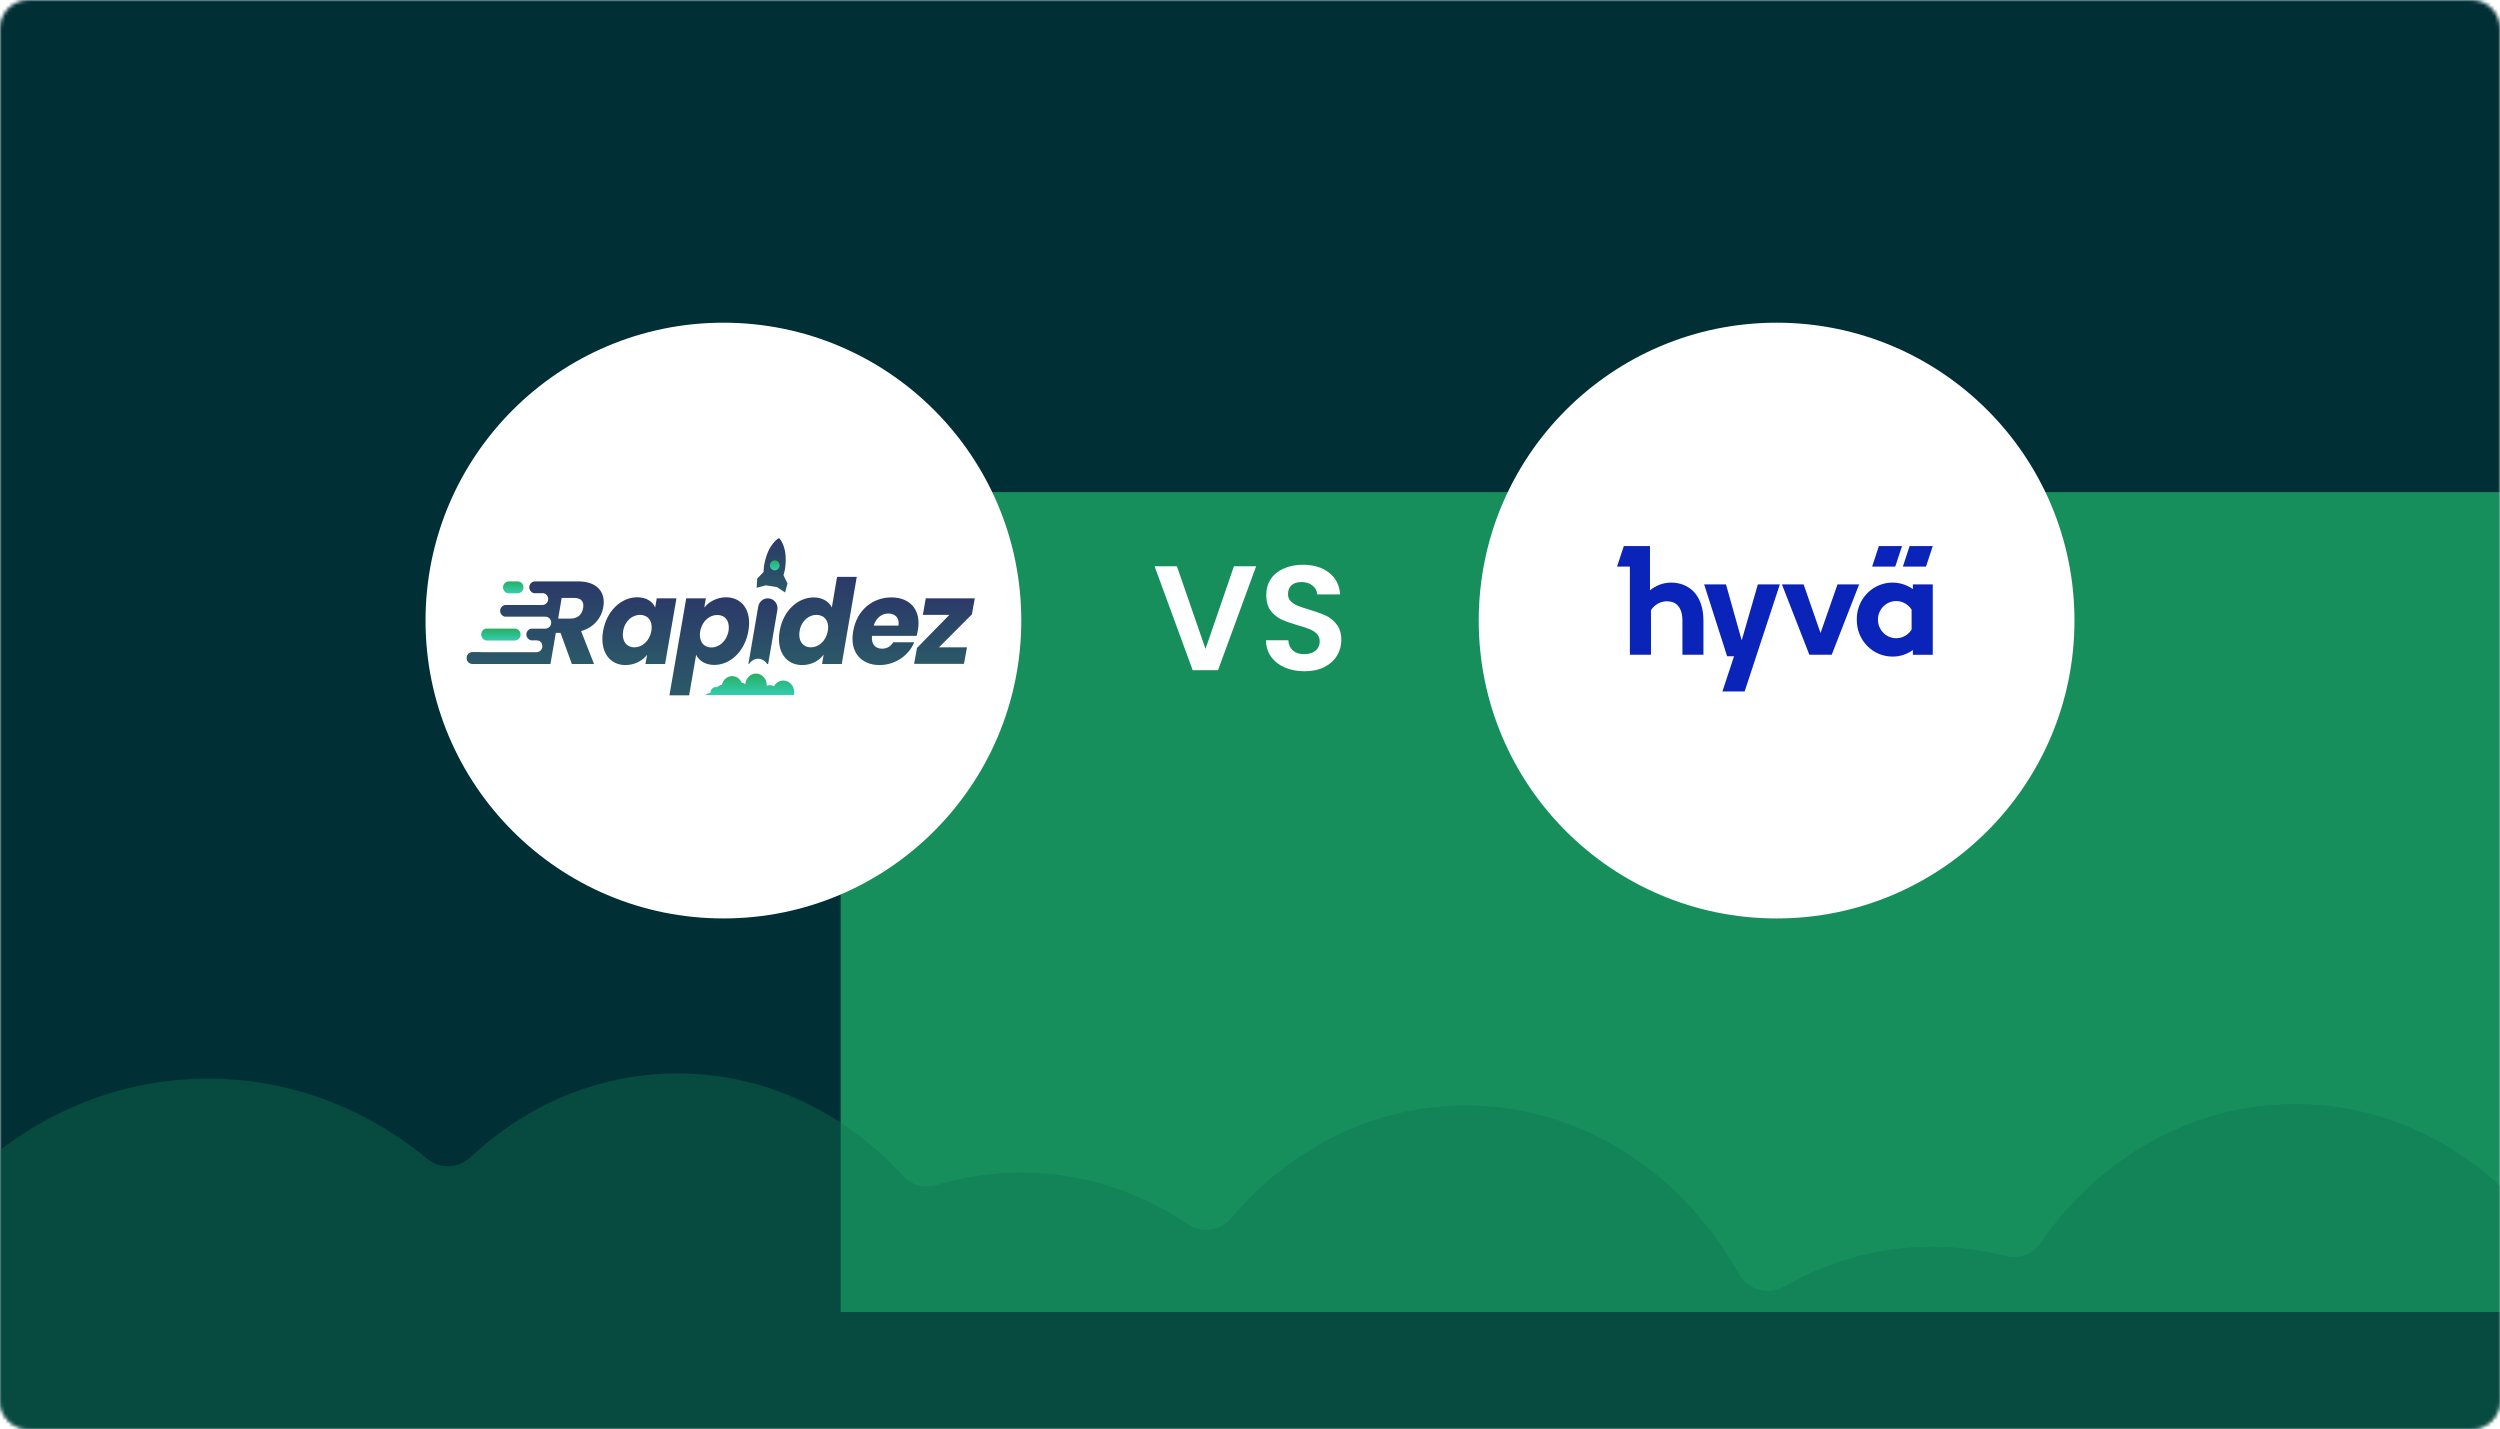
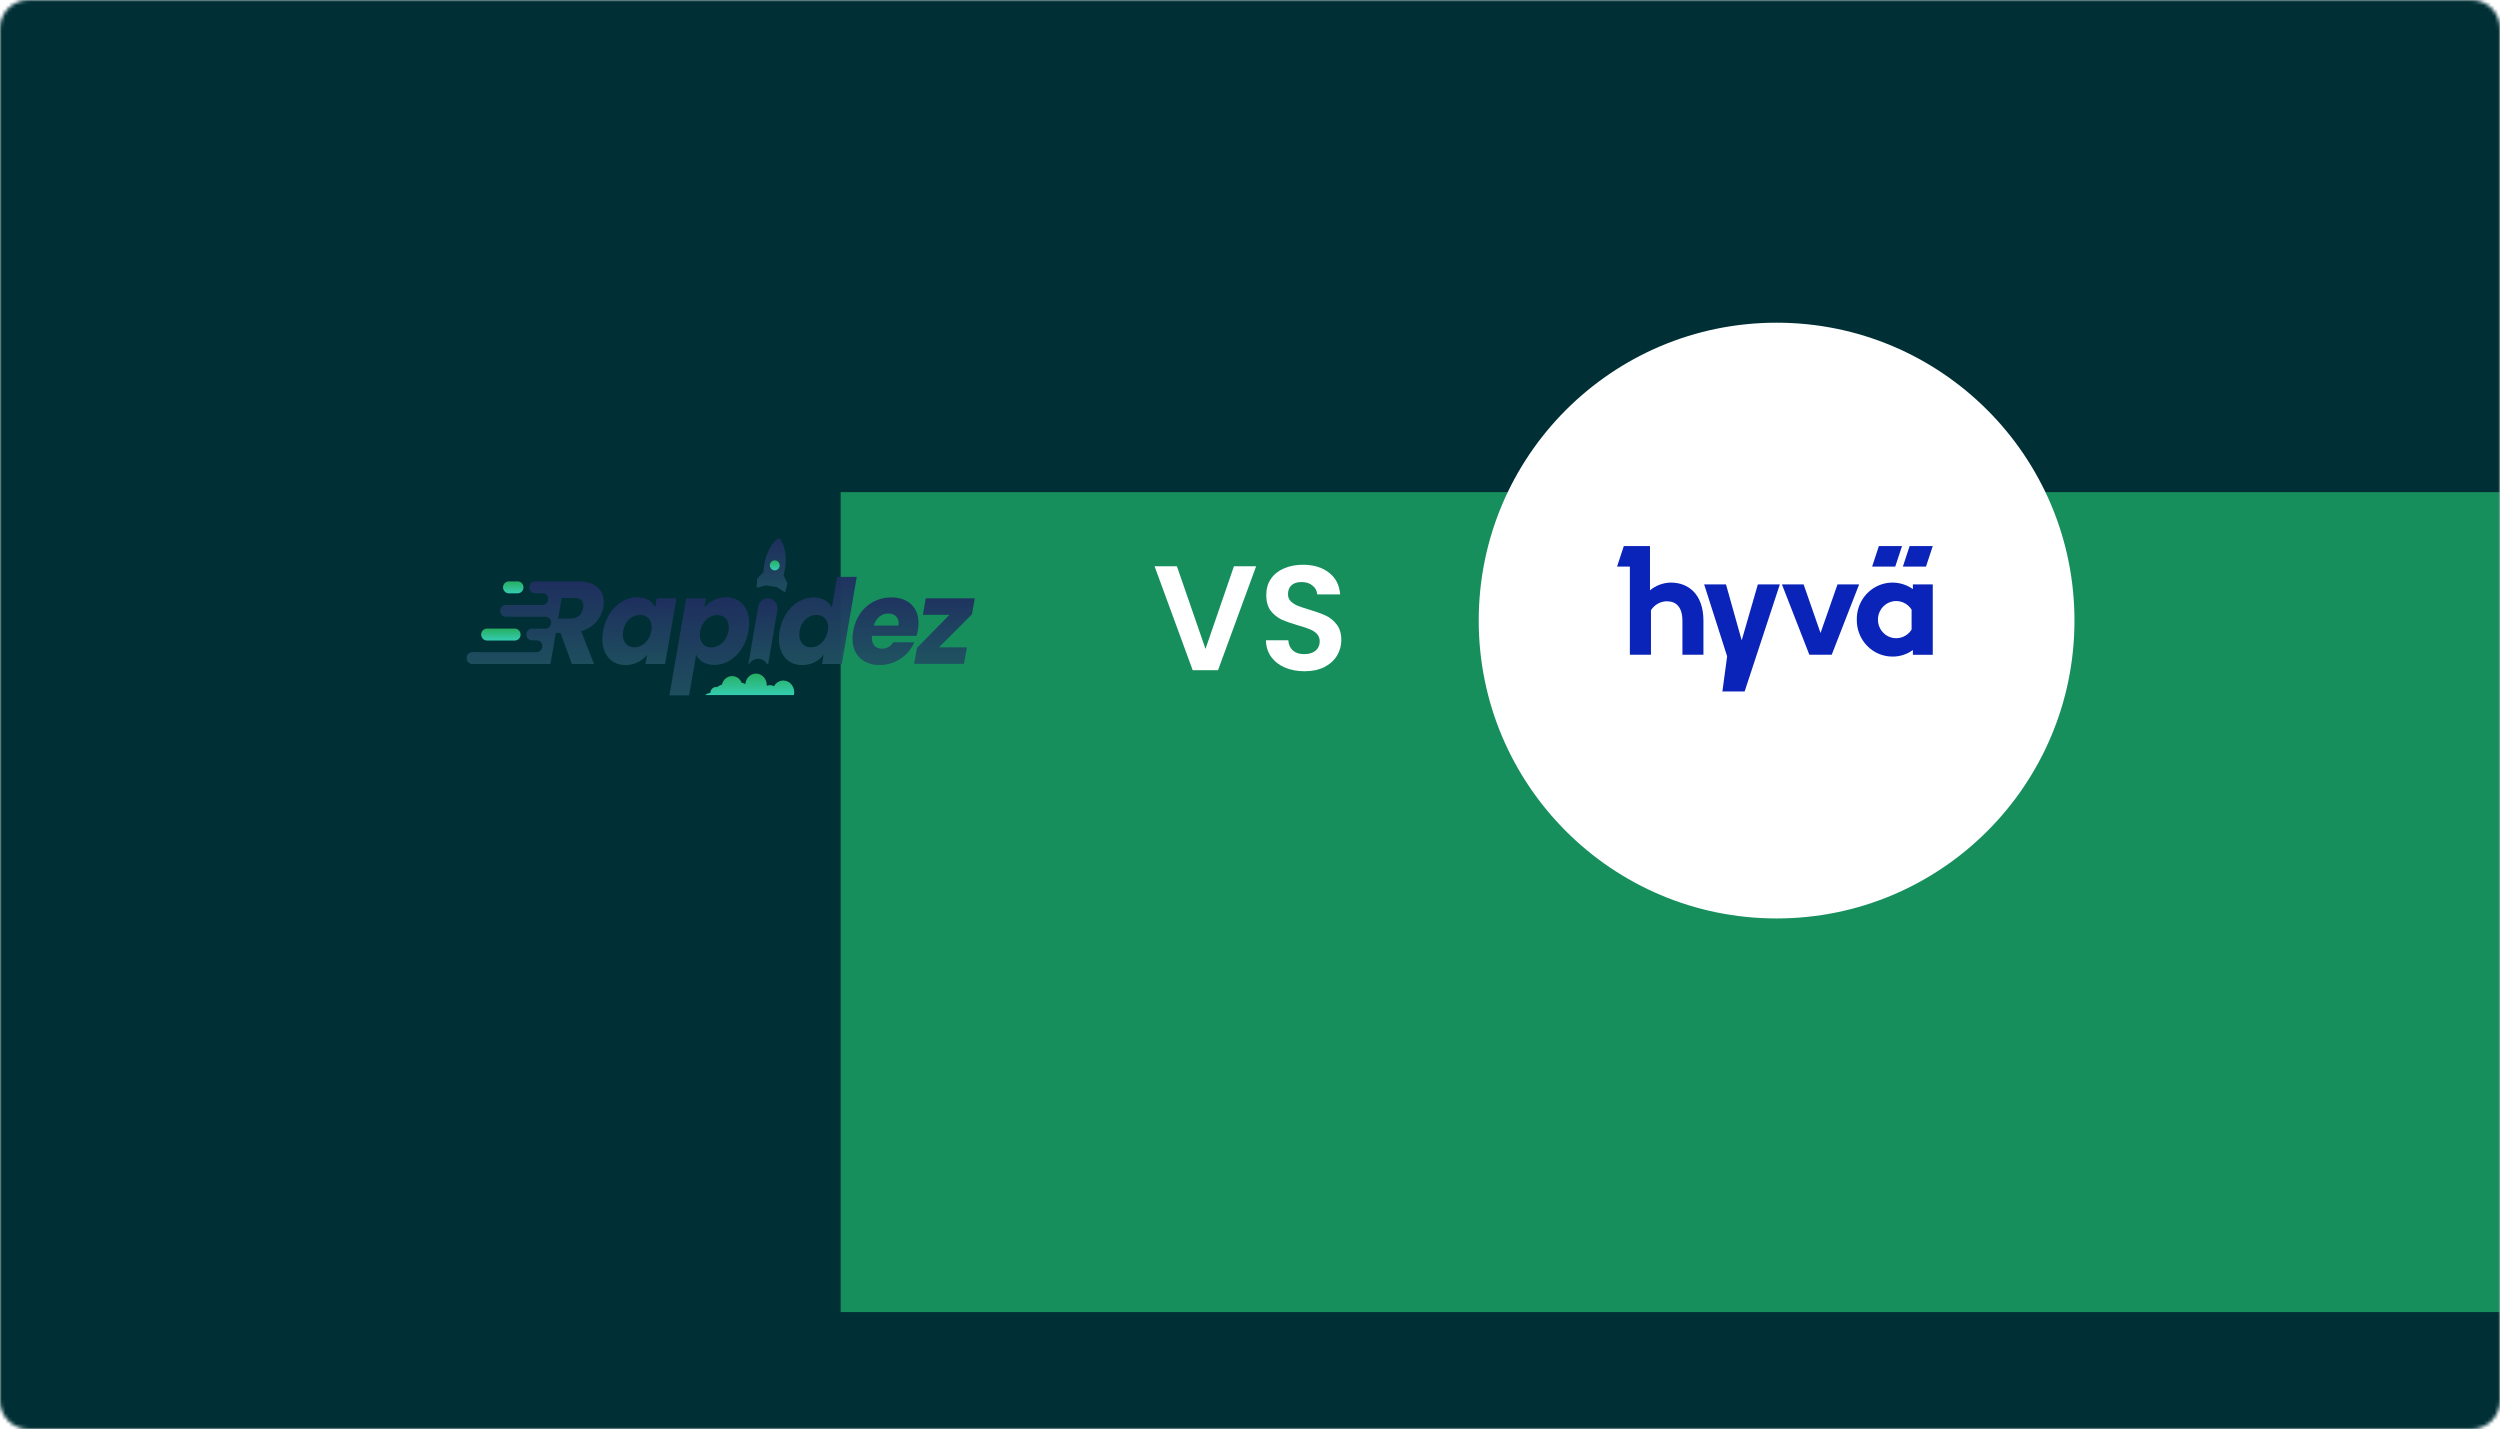
<svg xmlns="http://www.w3.org/2000/svg" width="705" height="403" viewBox="0 0 705 403" fill="none">
  <g clip-path="url(#clip0_407_3)">
    <mask id="mask0_407_3" style="mask-type:luminance" maskUnits="userSpaceOnUse" x="0" y="0" width="705" height="403">
      <path d="M697 0H8C3.582 0 0 3.582 0 8V395C0 399.418 3.582 403 8 403H697C701.418 403 705 399.418 705 395V8C705 3.582 701.418 0 697 0Z" fill="white" />
    </mask>
    <g mask="url(#mask0_407_3)">
      <path d="M705 0H0V403H705V0Z" fill="black" />
      <path d="M705 0H0V403H705V0Z" fill="#00C5DF" fill-opacity="0.243" />
      <mask id="mask1_407_3" style="mask-type:luminance" maskUnits="userSpaceOnUse" x="0" y="0" width="705" height="403">
        <path d="M705 0H0V403H705V0Z" fill="white" />
      </mask>
      <g mask="url(#mask1_407_3)">
        <g filter="url(#filter0_f_407_3)">
          <path d="M727.032 138.783H237.057V370.004H727.032V138.783Z" fill="#168F5D" />
        </g>
      </g>
    </g>
    <mask id="mask2_407_3" style="mask-type:alpha" maskUnits="userSpaceOnUse" x="0" y="279" width="705" height="124">
-       <path d="M697 279H8C3.582 279 0 282.582 0 287V395C0 399.418 3.582 403 8 403H697C701.418 403 705 399.418 705 395V287C705 282.582 701.418 279 697 279Z" fill="#385371" />
-     </mask>
+       </mask>
    <g mask="url(#mask2_407_3)">
-       <path fill-rule="evenodd" clip-rule="evenodd" d="M737.575 411.062V571.479C737.575 575.897 733.993 579.479 729.575 579.479H-0.58C-4.998 579.479 -8.58 575.897 -8.58 571.479V508.453C-8.58 506.255 -9.495 504.164 -11.042 502.603C-31.737 481.73 -44.719 451.695 -44.719 418.314C-44.719 355.272 1.58 304.166 58.692 304.166C81.893 304.166 103.31 312.6 120.563 326.843C124.064 329.732 129.257 329.539 132.566 326.432C148.329 311.636 168.753 302.707 191.066 302.707C215.904 302.707 238.402 313.77 254.734 331.676C257.065 334.231 260.686 335.206 263.997 334.205C271.618 331.9 279.641 330.67 287.924 330.67C305.163 330.67 321.273 335.999 334.978 345.245C338.841 347.851 344.162 347.132 347.164 343.568C363.662 323.981 387.21 311.727 413.35 311.727C445.921 311.727 474.467 330.752 490.365 359.283C492.864 363.767 498.745 365.343 503.195 362.785C515.665 355.616 529.84 351.564 544.872 351.564C552.013 351.564 558.96 352.478 565.623 354.207C569.282 355.156 573.194 353.737 575.343 350.627C591.85 326.742 617.906 311.329 647.223 311.329C696.566 311.329 736.67 354.99 737.56 409.221C737.56 409.225 737.563 409.228 737.567 409.228C737.571 409.228 737.575 409.232 737.575 409.236V411.062Z" fill="#0F7151" fill-opacity="0.4" />
-     </g>
-     <path d="M204 259C250.392 259 288 221.392 288 175C288 128.608 250.392 91 204 91C157.608 91 120 128.608 120 175C120 221.392 157.608 259 204 259Z" fill="white" />
+       </g>
    <path d="M501 259C547.392 259 585 221.392 585 175C585 128.608 547.392 91 501 91C454.608 91 417 128.608 417 175C417 221.392 454.608 259 501 259Z" fill="white" />
    <g clip-path="url(#clip1_407_3)">
-       <path d="M491.159 180.582L486.733 164.809H480.572L487.052 185.075H488.997L485.715 195H491.984L501.914 164.809H495.712L491.159 180.582Z" fill="#0A23B9" />
+       <path d="M491.159 180.582L486.733 164.809H480.572L487.052 185.075L485.715 195H491.984L501.914 164.809H495.712L491.159 180.582Z" fill="#0A23B9" />
      <path d="M518.175 164.809L513.388 178.514L508.624 164.809H502.506L510.238 184.64H516.543L524.27 164.809H518.175Z" fill="#0A23B9" />
      <path d="M539.433 166.128C537.911 165.05 536.128 164.421 534.278 164.31C532.428 164.2 530.585 164.611 528.95 165.499C527.315 166.388 525.952 167.719 525.011 169.346C524.071 170.973 523.589 172.833 523.619 174.721C523.593 176.081 523.834 177.432 524.327 178.696C524.819 179.96 525.554 181.112 526.488 182.083C527.422 183.054 528.536 183.826 529.767 184.354C530.997 184.881 532.317 185.154 533.652 185.155C535.721 185.177 537.744 184.533 539.433 183.314V184.652H545.039V164.809H539.433V166.128ZM539.072 177.544C538.475 178.505 537.588 179.241 536.545 179.644C535.502 180.046 534.359 180.093 533.288 179.776C532.216 179.46 531.275 178.797 530.605 177.888C529.935 176.979 529.573 175.873 529.573 174.736C529.573 173.599 529.935 172.493 530.605 171.585C531.275 170.675 532.216 170.013 533.288 169.696C534.359 169.38 535.502 169.426 536.545 169.829C537.588 170.231 538.475 170.968 539.072 171.928V177.544Z" fill="#0A23B9" />
      <path d="M471.227 164.293C469.064 164.305 466.969 165.074 465.296 166.472V154H457.913L456.01 159.782H459.623V184.64H465.573V172.082C466.054 171.316 466.714 170.685 467.494 170.244C468.274 169.804 469.149 169.569 470.041 169.559C472.582 169.559 474.443 171.069 474.443 175.083V184.64H480.369V175.059C480.369 167.313 475.883 164.293 471.227 164.293Z" fill="#0A23B9" />
      <path d="M536.368 154H529.84L527.938 159.782H534.459L536.368 154Z" fill="#0A23B9" />
      <path d="M545.038 154H538.51L536.607 159.782H543.129L545.038 154Z" fill="#0A23B9" />
    </g>
    <path d="M170.063 177.97C169.073 183.801 171.946 187.549 176.353 187.549C179.071 187.549 181.207 186.28 182.488 184.654L182.003 187.251H187.556L190.759 168.729H185.206L184.76 171.327C184.061 169.681 182.372 168.432 179.654 168.432C175.246 168.471 171.092 172.14 170.063 177.97ZM183.673 177.97C183.129 180.905 180.993 182.551 178.896 182.551C176.8 182.551 175.246 180.866 175.732 177.931C176.217 174.996 178.411 173.389 180.469 173.389C182.605 173.389 184.177 175.035 183.673 177.97Z" fill="url(#paint0_linear_407_3)" fill-opacity="0.95" />
    <path d="M198.603 171.327L199.05 168.729H193.517L188.779 196.076H194.332L196.312 184.654C197.05 186.2 198.739 187.509 201.418 187.509C205.864 187.509 210.019 183.821 211.048 177.931C212.077 172.061 209.165 168.432 204.719 168.432C202.059 168.471 199.885 169.741 198.603 171.327ZM205.437 177.97C204.894 180.905 202.719 182.591 200.622 182.591C198.526 182.591 196.972 180.945 197.458 178.01C198.001 175.075 200.137 173.429 202.234 173.429C204.331 173.389 205.923 174.996 205.437 177.97Z" fill="url(#paint1_linear_407_3)" fill-opacity="0.95" />
    <path d="M219.861 177.971C218.871 183.801 221.745 187.549 226.191 187.549C228.87 187.549 230.967 186.339 232.268 184.614L231.821 187.252H237.374L241.606 162.681H236.053L234.578 171.287C233.763 169.602 231.86 168.471 229.472 168.471C225.045 168.471 220.852 172.14 219.861 177.971ZM233.432 177.971C232.889 180.906 230.753 182.552 228.656 182.552C226.56 182.552 225.006 180.866 225.492 177.931C225.977 174.996 228.171 173.39 230.229 173.39C232.365 173.39 233.976 175.036 233.432 177.971Z" fill="url(#paint2_linear_407_3)" fill-opacity="0.95" />
    <path d="M250.499 173.013C252.383 173.013 253.703 174.183 253.373 176.424H246.384C247.082 174.203 248.655 173.013 250.499 173.013ZM257.819 181.124H251.897C251.276 182.135 250.247 182.928 248.733 182.928C246.927 182.928 245.646 181.758 245.898 179.319H258.479C258.634 178.764 258.77 178.228 258.848 177.673C259.838 172.041 256.673 168.471 251.373 168.471C245.995 168.471 241.588 172.12 240.598 178.01C239.569 183.88 242.772 187.549 248.073 187.549C252.635 187.509 256.305 184.733 257.819 181.124Z" fill="url(#paint3_linear_407_3)" fill-opacity="0.95" />
    <path d="M274.884 168.729H261.06L260.245 173.39H267.72L258.595 182.71L257.779 187.212H271.836L272.69 182.552H264.788L274.088 173.231L274.884 168.729Z" fill="url(#paint4_linear_407_3)" fill-opacity="0.95" />
    <path d="M143.504 163.95H145.969C146.882 163.95 147.62 164.703 147.62 165.635C147.62 166.567 146.882 167.321 145.969 167.321H143.504C142.591 167.321 141.854 166.567 141.854 165.635C141.854 164.703 142.611 163.95 143.504 163.95Z" fill="url(#paint5_linear_407_3)" />
    <path d="M137.35 177.257H145.154C146.067 177.257 146.805 178.01 146.805 178.942C146.805 179.874 146.067 180.628 145.154 180.628H137.349C136.437 180.628 135.699 179.874 135.699 178.942C135.699 177.971 136.437 177.257 137.35 177.257Z" fill="url(#paint6_linear_407_3)" />
    <path d="M163.034 163.95H153.696H150.9C149.987 163.95 149.25 164.703 149.25 165.635C149.25 166.429 149.832 167.103 150.57 167.281H152.958C152.997 167.281 153.074 167.281 153.113 167.281C153.152 167.281 153.23 167.281 153.268 167.281C154.006 167.44 154.589 168.114 154.589 168.927C154.589 169.859 153.851 170.613 152.938 170.613H152.861H152.55H142.357C141.62 170.772 141.037 171.446 141.037 172.259C141.037 173.072 141.62 173.727 142.357 173.905H151.968H152.88H153.793C154.705 173.905 155.443 174.659 155.443 175.591C155.443 176.523 154.705 177.276 153.793 177.276H152.065H151.405H149.754C149.017 177.435 148.434 178.109 148.434 178.922C148.434 179.735 149.017 180.39 149.754 180.568H150.822H151.308C151.424 180.568 151.521 180.568 151.638 180.608C151.676 180.608 151.676 180.608 151.715 180.648C151.793 180.648 151.832 180.687 151.929 180.687C151.968 180.687 152.007 180.727 152.045 180.727C152.084 180.767 152.162 180.767 152.201 180.806C152.239 180.846 152.278 180.846 152.317 180.886C152.356 180.925 152.395 180.965 152.434 181.005C152.472 181.044 152.472 181.044 152.511 181.084C152.55 181.124 152.589 181.163 152.628 181.203C152.667 181.243 152.667 181.282 152.705 181.322C152.744 181.362 152.744 181.441 152.783 181.481C152.783 181.52 152.822 181.56 152.822 181.6C152.861 181.679 152.861 181.719 152.861 181.818C152.861 181.857 152.861 181.897 152.9 181.897C152.9 181.976 152.938 182.115 152.938 182.234C152.938 183.166 152.201 183.92 151.288 183.92H151.21H150.22H135.698C135.582 183.92 135.484 183.92 135.368 183.88H133.232C132.32 183.88 131.582 184.634 131.582 185.566C131.582 186.498 132.32 187.251 133.232 187.251H149.677H155.229L156.744 178.466H158.064L161.267 187.251H167.519L163.869 177.97C167.577 176.919 169.635 174.143 170.121 171.248C170.858 167.222 168.626 163.95 163.034 163.95ZM164.432 171.505C164.102 173.31 162.957 174.44 160.86 174.44H157.404L158.394 168.61H161.85C163.985 168.61 164.762 169.74 164.432 171.505Z" fill="url(#paint7_linear_407_3)" fill-opacity="0.95" />
    <path d="M213.784 185.764C214.852 185.764 215.784 186.359 216.328 187.251H216.619L219.221 172.001C219.512 170.296 218.23 168.729 216.522 168.729C215.202 168.729 214.056 169.701 213.823 171.049L211.047 187.251H211.241C211.804 186.359 212.736 185.764 213.784 185.764Z" fill="url(#paint8_linear_407_3)" fill-opacity="0.95" />
    <path d="M198.914 195.977C199.302 195.64 199.788 195.422 200.312 195.422C200.351 194.49 201.05 193.736 201.923 193.736C202.02 193.736 202.137 193.736 202.234 193.776C202.622 193.439 203.108 193.181 203.593 193.062C203.904 191.674 205.069 190.662 206.466 190.662C207.651 190.662 208.699 191.416 209.165 192.546C209.553 192.586 209.903 192.725 210.175 192.923C210.311 191.277 211.611 189.948 213.184 189.948C214.873 189.948 216.232 191.416 216.232 193.221C216.232 193.3 216.232 193.379 216.232 193.399C216.504 193.28 216.834 193.221 217.145 193.221C217.572 193.221 217.921 193.34 218.271 193.518C218.795 192.546 219.785 191.912 220.892 191.912C222.581 191.912 223.979 193.379 223.979 195.224C223.979 195.481 223.94 195.759 223.882 196.017H198.914V195.977Z" fill="url(#paint9_linear_407_3)" />
    <path d="M219.124 165.576L221.395 167.083L222.075 164.545L220.949 162.224C221.221 161.253 221.376 160.44 221.376 160.44C222.269 154.332 219.881 151.932 219.784 151.833C219.745 151.793 219.745 151.793 219.706 151.793C219.667 151.793 219.648 151.793 219.609 151.793C219.493 151.853 216.522 153.36 215.474 159.468C215.474 159.468 215.357 160.281 215.318 161.312L213.532 163.157L213.377 165.754L215.979 165.06L219.124 165.576Z" fill="url(#paint10_linear_407_3)" fill-opacity="0.95" />
    <path d="M218.484 158.02C219.241 158.02 219.862 158.655 219.862 159.428C219.862 160.202 219.241 160.836 218.484 160.836C217.727 160.836 217.105 160.202 217.105 159.428C217.105 158.655 217.727 158.02 218.484 158.02Z" fill="url(#paint11_linear_407_3)" />
    <path d="M354.232 159.684L343.48 189H336.34L325.588 159.684H331.888L339.952 182.994L347.974 159.684H354.232ZM367.879 189.294C365.835 189.294 363.987 188.944 362.335 188.244C360.711 187.544 359.423 186.536 358.471 185.22C357.519 183.904 357.029 182.35 357.001 180.558H363.301C363.385 181.762 363.805 182.714 364.561 183.414C365.345 184.114 366.409 184.464 367.753 184.464C369.125 184.464 370.203 184.142 370.987 183.498C371.771 182.826 372.163 181.958 372.163 180.894C372.163 180.026 371.897 179.312 371.365 178.752C370.833 178.192 370.161 177.758 369.349 177.45C368.565 177.114 367.473 176.75 366.073 176.358C364.169 175.798 362.615 175.252 361.411 174.72C360.235 174.16 359.213 173.334 358.345 172.242C357.505 171.122 357.085 169.638 357.085 167.79C357.085 166.054 357.519 164.542 358.387 163.254C359.255 161.966 360.473 160.986 362.041 160.314C363.609 159.614 365.401 159.264 367.417 159.264C370.441 159.264 372.891 160.006 374.767 161.49C376.671 162.946 377.721 164.99 377.917 167.622H371.449C371.393 166.614 370.959 165.788 370.147 165.144C369.363 164.472 368.313 164.136 366.997 164.136C365.849 164.136 364.925 164.43 364.225 165.018C363.553 165.606 363.217 166.46 363.217 167.58C363.217 168.364 363.469 169.022 363.973 169.554C364.505 170.058 365.149 170.478 365.905 170.814C366.689 171.122 367.781 171.486 369.181 171.906C371.085 172.466 372.639 173.026 373.843 173.586C375.047 174.146 376.083 174.986 376.951 176.106C377.819 177.226 378.253 178.696 378.253 180.516C378.253 182.084 377.847 183.54 377.035 184.884C376.223 186.228 375.033 187.306 373.465 188.118C371.897 188.902 370.035 189.294 367.879 189.294Z" fill="white" />
  </g>
  <defs>
    <filter id="filter0_f_407_3" x="-12.943" y="-111.217" width="989.975" height="731.221" filterUnits="userSpaceOnUse" color-interpolation-filters="sRGB" />
    <linearGradient id="paint0_linear_407_3" x1="180.314" y1="168.439" x2="180.314" y2="187.549" gradientUnits="userSpaceOnUse">
      <stop stop-color="#202F60" />
      <stop offset="1" stop-color="#205060" />
    </linearGradient>
    <linearGradient id="paint1_linear_407_3" x1="200.005" y1="168.439" x2="200.005" y2="196.075" gradientUnits="userSpaceOnUse">
      <stop stop-color="#202F60" />
      <stop offset="1" stop-color="#205060" />
    </linearGradient>
    <linearGradient id="paint2_linear_407_3" x1="230.642" y1="162.685" x2="230.642" y2="187.549" gradientUnits="userSpaceOnUse">
      <stop stop-color="#202F60" />
      <stop offset="1" stop-color="#205060" />
    </linearGradient>
    <linearGradient id="paint3_linear_407_3" x1="249.711" y1="168.481" x2="249.711" y2="187.549" gradientUnits="userSpaceOnUse">
      <stop stop-color="#202F60" />
      <stop offset="1" stop-color="#205060" />
    </linearGradient>
    <linearGradient id="paint4_linear_407_3" x1="266.328" y1="168.733" x2="266.328" y2="187.213" gradientUnits="userSpaceOnUse">
      <stop stop-color="#202F60" />
      <stop offset="1" stop-color="#205060" />
    </linearGradient>
    <linearGradient id="paint5_linear_407_3" x1="144.741" y1="163.945" x2="144.741" y2="167.305" gradientUnits="userSpaceOnUse">
      <stop stop-color="#27AE60" />
      <stop offset="1" stop-color="#34CDB1" />
    </linearGradient>
    <linearGradient id="paint6_linear_407_3" x1="141.246" y1="177.259" x2="141.246" y2="180.619" gradientUnits="userSpaceOnUse">
      <stop stop-color="#27AE60" />
      <stop offset="1" stop-color="#34CDB1" />
    </linearGradient>
    <linearGradient id="paint7_linear_407_3" x1="150.915" y1="163.945" x2="150.915" y2="187.213" gradientUnits="userSpaceOnUse">
      <stop stop-color="#202F60" />
      <stop offset="1" stop-color="#205060" />
    </linearGradient>
    <linearGradient id="paint8_linear_407_3" x1="215.154" y1="168.729" x2="215.154" y2="187.251" gradientUnits="userSpaceOnUse">
      <stop stop-color="#202F60" />
      <stop offset="1" stop-color="#205060" />
    </linearGradient>
    <linearGradient id="paint9_linear_407_3" x1="211.452" y1="189.939" x2="211.452" y2="195.984" gradientUnits="userSpaceOnUse">
      <stop stop-color="#27AE60" />
      <stop offset="1" stop-color="#34CDB1" />
    </linearGradient>
    <linearGradient id="paint10_linear_407_3" x1="217.735" y1="151.793" x2="217.735" y2="167.069" gradientUnits="userSpaceOnUse">
      <stop stop-color="#202F60" />
      <stop offset="1" stop-color="#205060" />
    </linearGradient>
    <linearGradient id="paint11_linear_407_3" x1="218.489" y1="158.024" x2="218.489" y2="160.833" gradientUnits="userSpaceOnUse">
      <stop stop-color="#27AE60" />
      <stop offset="1" stop-color="#34CDB1" />
    </linearGradient>
    <clipPath id="clip0_407_3">
      <rect width="705" height="403" fill="white" />
    </clipPath>
    <clipPath id="clip1_407_3">
      <rect width="90" height="41" fill="white" transform="translate(456 154)" />
    </clipPath>
  </defs>
</svg>